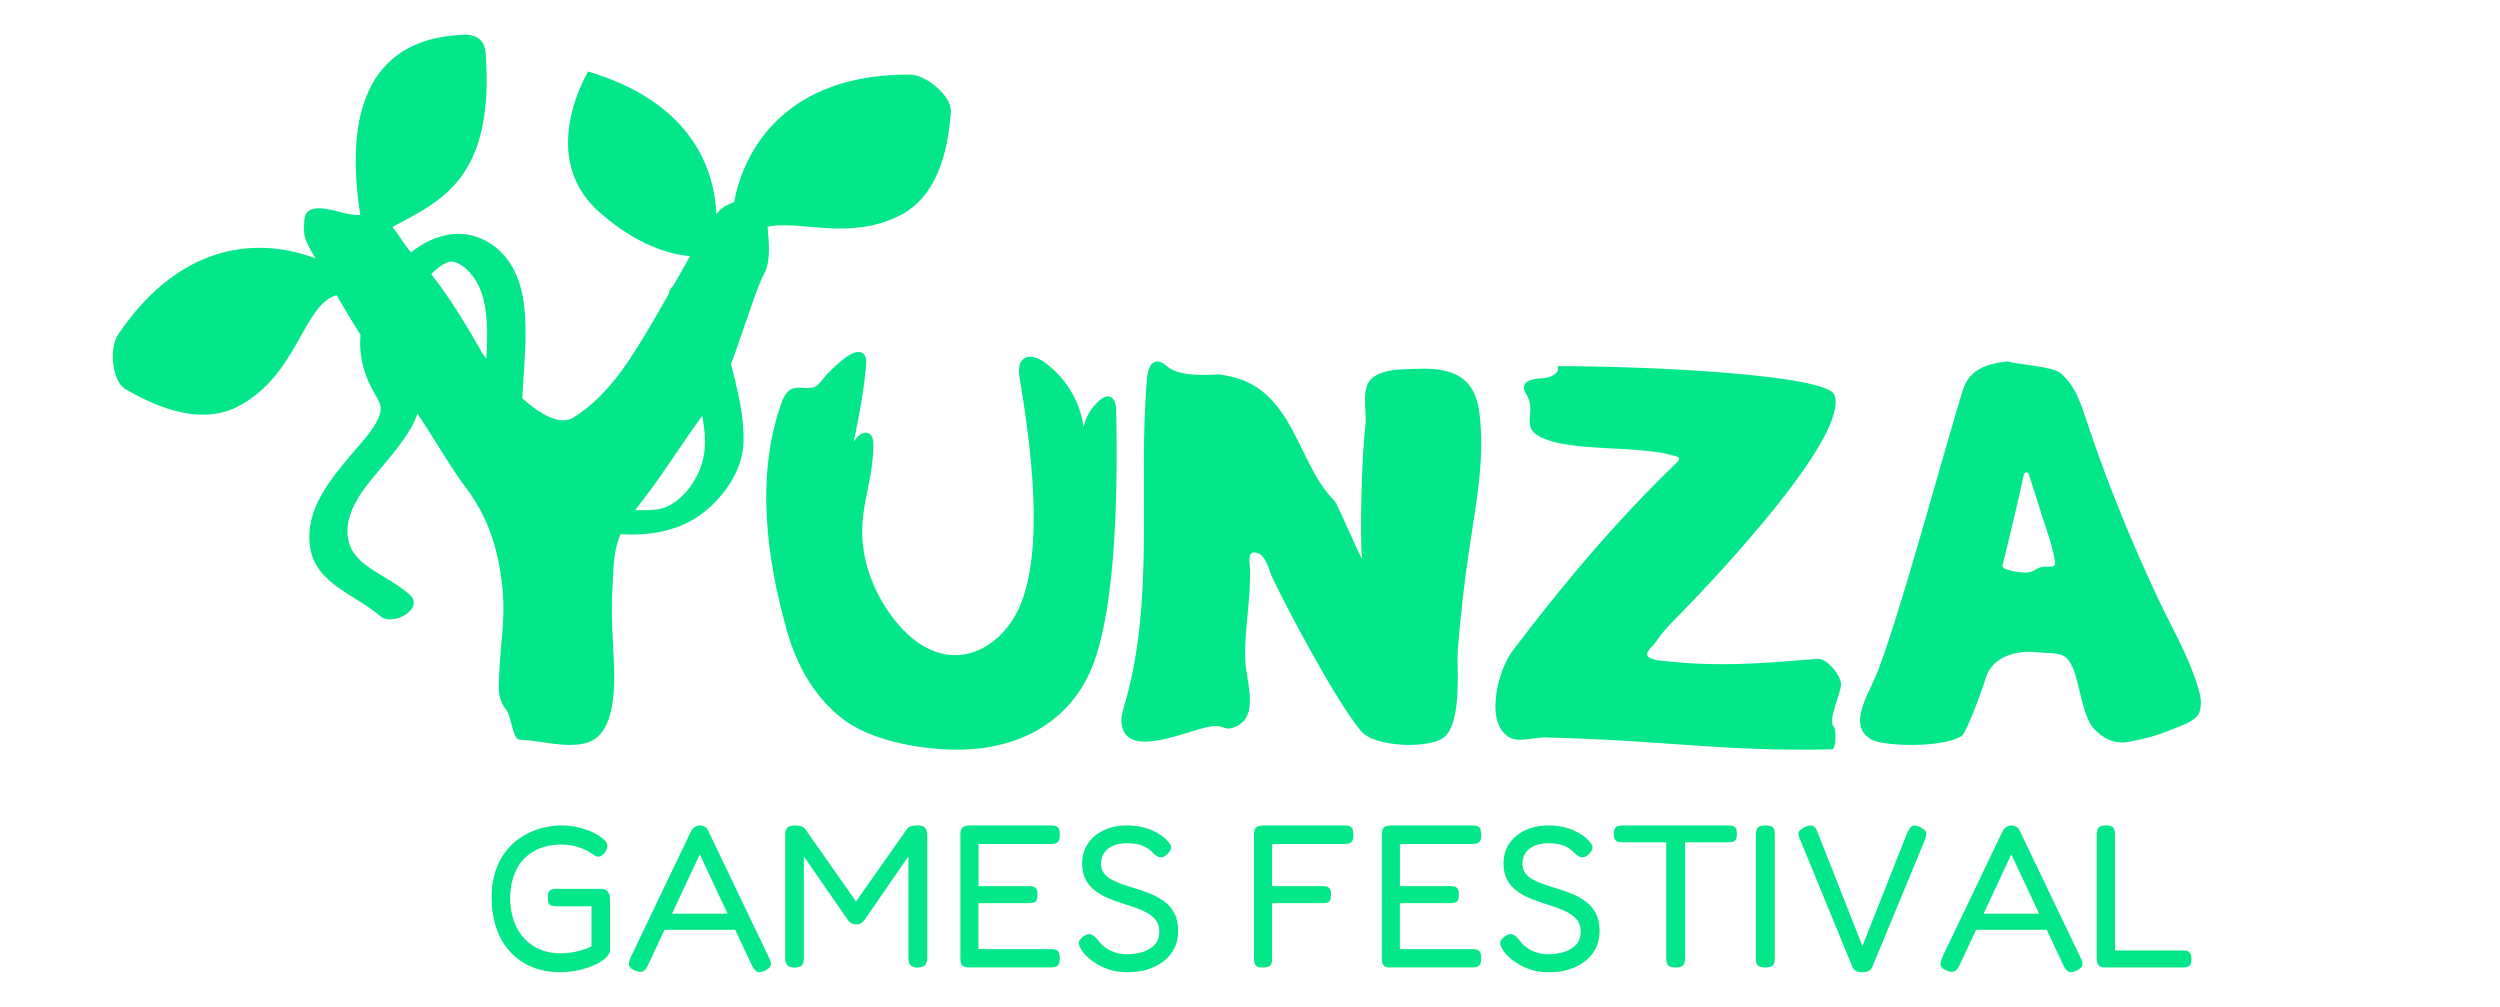
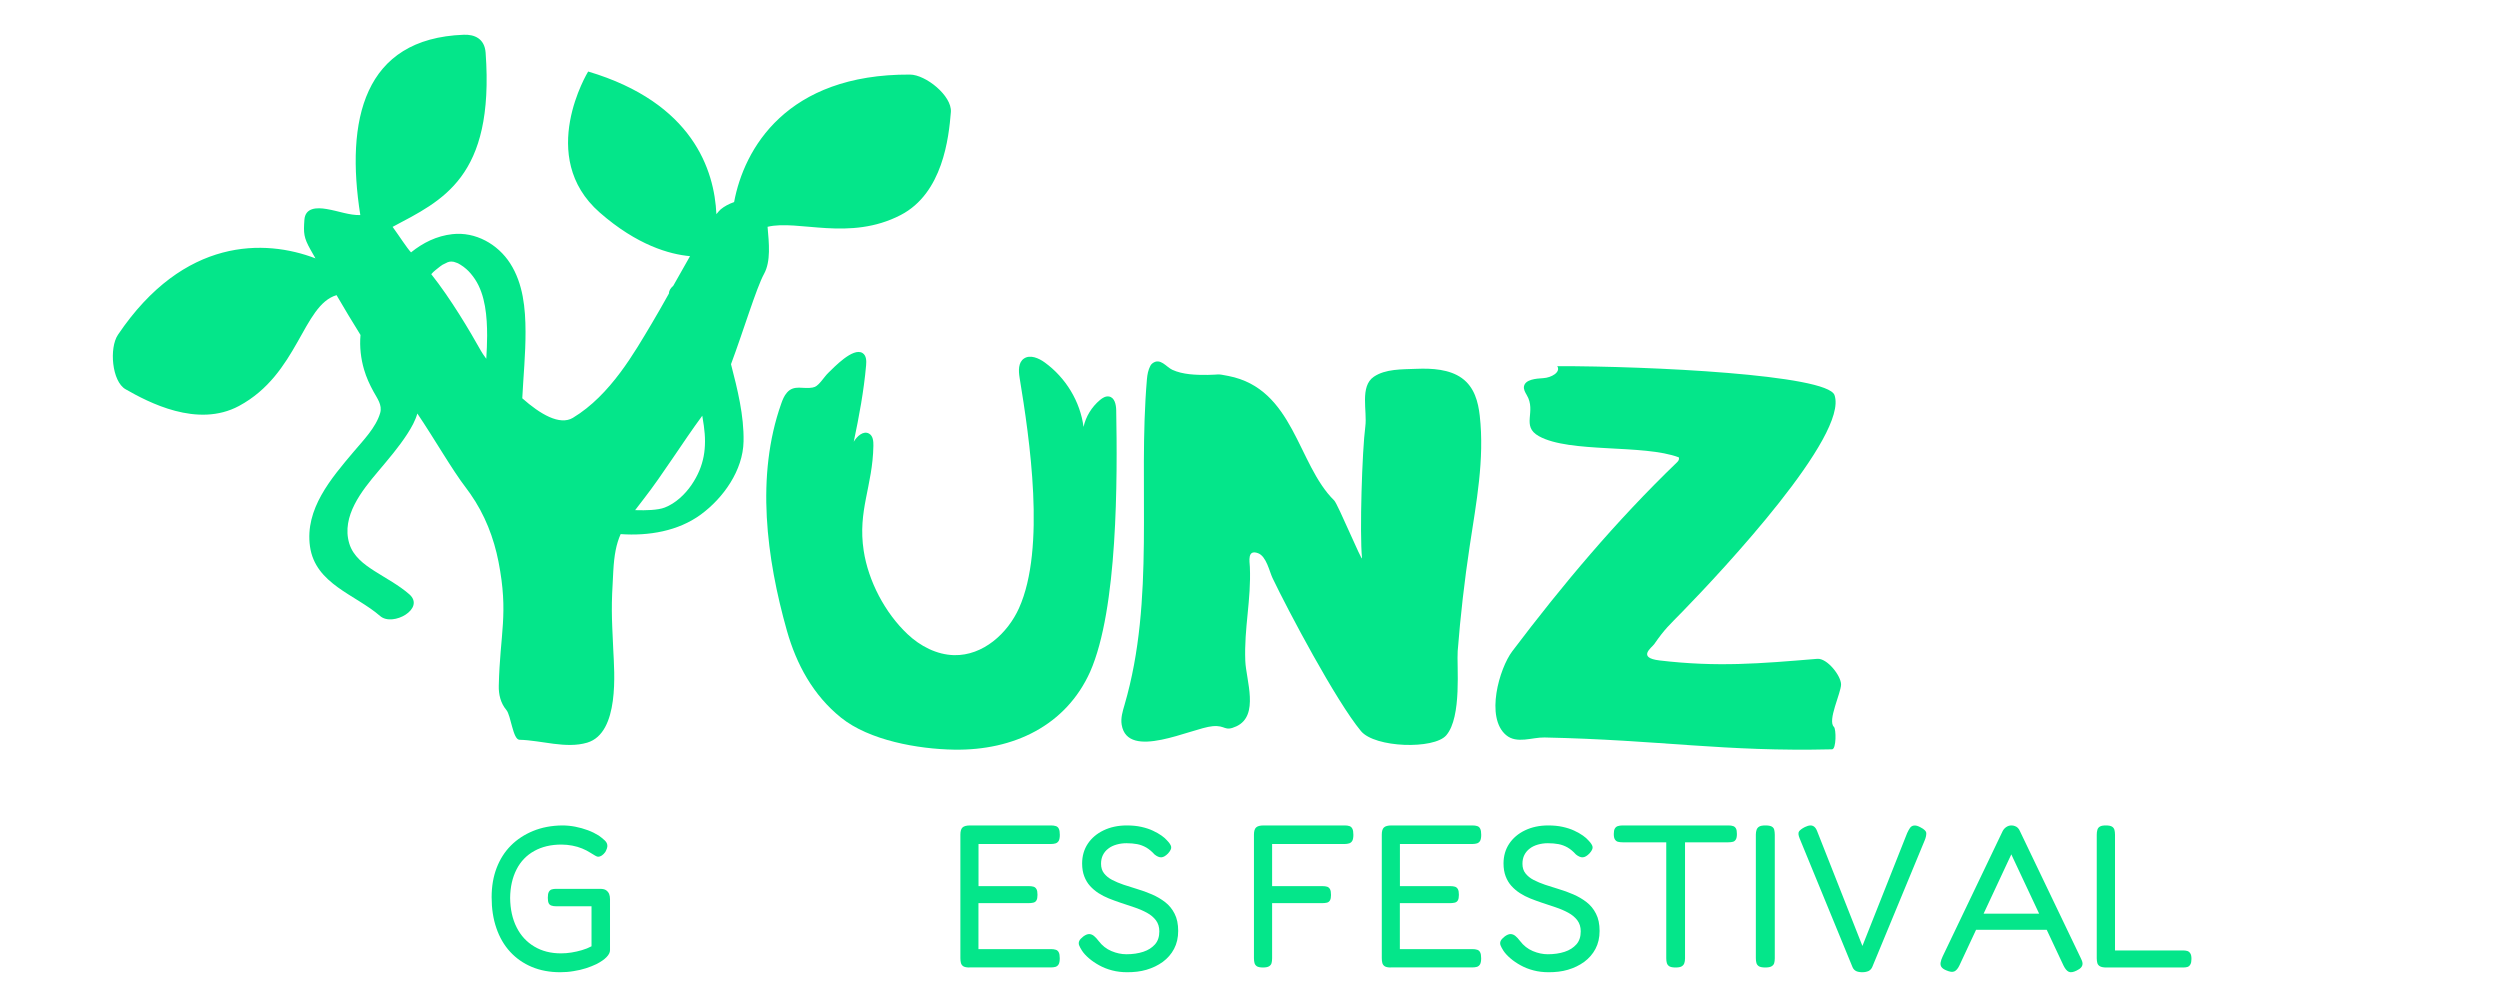
<svg xmlns="http://www.w3.org/2000/svg" width="288px" height="116px" viewBox="0 0 288 116" version="1.1">
  <title>Slice</title>
  <g id="🌎-Website" stroke="none" stroke-width="1" fill="none" fill-rule="evenodd">
    <g id="Logo" transform="translate(-92, 4)" fill="#04E68A" fill-rule="nonzero">
      <g id="green-logo" transform="translate(105, 0)">
-         <path d="M240.522,77.409 C240.485,77.693 240.41,77.978 240.282,78.24 C239.831,79.145 238.036,79.684 237.195,80.036 C235.596,80.709 233.898,81.165 232.208,81.465 C230.601,81.757 229.302,81.106 228.183,79.916 C227.004,78.666 226.493,74.64 225.855,73.076 C224.953,70.891 223.962,71.393 221.634,71.131 C219.448,70.884 216.474,71.572 215.746,74.154 C215.445,75.231 213.515,80.447 213.012,80.769 C210.774,82.191 204.127,81.989 202.655,81.218 C199.974,79.796 201.821,76.713 202.956,74.184 C205.344,68.856 211.382,46.354 213.155,40.847 C213.906,38.519 215.903,37.936 218.066,37.644 C218.179,37.629 218.292,37.636 218.397,37.666 C219.734,38.025 223.451,38.228 224.36,38.976 C226.223,40.517 226.846,42.927 227.612,45.194 C228.611,48.128 229.677,51.039 230.819,53.912 C232.291,57.624 233.876,61.283 235.573,64.882 C237.165,68.25 239.088,71.497 240.192,75.112 C240.425,75.845 240.613,76.653 240.522,77.409 Z M217.683,61.186 C217.646,61.732 219.816,61.949 220.184,61.964 C221.138,62.001 221.281,61.657 222.062,61.343 C222.588,61.133 223.827,61.552 223.744,60.826 C223.534,59.038 222.768,57.092 222.22,55.356 C221.979,54.601 220.995,51.428 220.718,50.62 C220.627,50.358 220.222,50.358 220.162,50.627 C219.561,53.53 217.683,61.186 217.683,61.186 Z" id="Shape" />
        <path d="M80.607,40.646 C80.705,40.623 80.795,40.601 80.885,40.563 C81.394,40.344 82.001,39.342 82.414,38.958 C83.043,38.355 85.277,35.967 86.371,36.675 C86.813,36.962 86.821,37.572 86.776,38.077 C86.513,41.06 85.966,43.968 85.352,46.891 C85.719,46.258 86.461,45.58 87.113,45.95 C87.578,46.213 87.623,46.831 87.615,47.351 C87.533,52.029 85.786,54.787 86.498,59.45 C87.031,62.923 88.934,66.592 91.558,69.063 C93.004,70.427 94.908,71.429 96.924,71.474 C100.244,71.542 103.085,68.973 104.397,66.042 C107.492,59.149 105.611,46.53 104.457,39.508 C104.329,38.717 104.292,37.753 104.966,37.301 C105.671,36.826 106.653,37.248 107.35,37.753 C109.793,39.523 111.442,42.266 111.824,45.181 C112.086,43.983 112.761,42.883 113.713,42.085 C114.005,41.836 114.372,41.61 114.762,41.678 C115.414,41.798 115.572,42.612 115.587,43.252 C115.729,51.118 115.781,66.14 112.581,73.395 C109.8,79.573 103.782,82.473 96.917,82.36 C92.757,82.293 87.151,81.298 83.89,78.676 C80.667,76.085 78.749,72.521 77.654,68.664 C75.293,60.301 74.049,50.831 76.995,42.507 C77.152,42.055 77.332,41.603 77.647,41.241 C78.471,40.269 79.551,40.857 80.607,40.646 Z" id="Path" />
        <path d="M126.115,39.189 C127.625,39.174 127.024,39.018 128.504,39.309 C136.079,40.787 136.44,49.482 140.701,53.655 C141.114,54.058 143.955,60.88 143.903,60.29 C143.624,57.409 143.91,47.967 144.286,45.123 C144.519,43.347 143.624,40.51 145.27,39.398 C146.608,38.495 148.434,38.555 150.185,38.488 C151.996,38.413 153.995,38.547 155.4,39.555 C156.866,40.607 157.287,42.317 157.467,43.884 C158.031,48.907 157.069,53.893 156.317,58.857 C155.709,62.888 155.243,66.933 154.927,70.994 C154.799,72.643 155.438,78.592 153.604,80.712 C152.192,82.346 145.391,82.16 143.782,80.219 C140.919,76.771 135.388,66.343 133.592,62.582 C133.239,61.843 132.893,60.089 131.931,59.73 C130.669,59.26 130.954,60.663 130.984,61.313 C131.15,65.119 130.308,68.329 130.458,72.136 C130.541,74.33 132.112,78.435 129.429,79.674 C128.016,80.324 128.234,79.517 126.693,79.659 C124.273,79.876 116.901,83.653 116.217,79.488 C116.09,78.711 116.33,77.943 116.548,77.196 C120.103,65.022 118.066,52.139 119.126,39.682 C119.171,39.152 119.269,38.622 119.524,38.137 C119.584,38.032 119.659,37.928 119.765,37.853 C120.666,37.174 121.35,38.279 122.049,38.6 C123.244,39.152 124.769,39.204 126.115,39.189 Z" id="Path" />
        <path d="M198.334,41.514 C199.968,46.141 185.514,61.646 180.824,66.455 C179.251,68.068 178.816,68.407 177.557,70.216 C177.288,70.6 175.549,71.776 178.194,72.085 C184.855,72.869 189.718,72.447 196.356,71.897 C197.488,71.806 199.091,73.849 199.091,74.851 C199.091,75.816 197.495,79.027 198.267,79.735 C198.536,79.984 198.544,82.306 198.057,82.321 C185.567,82.622 178.374,81.243 164.925,80.957 C163.494,80.926 161.741,81.725 160.504,80.685 C158.084,78.65 159.725,72.99 161.216,71.022 C166.986,63.387 173.167,56.023 180.202,49.247 C180.375,49.081 180.465,48.915 180.405,48.689 C176.321,47.144 167.847,48.229 164.281,46.247 C162.183,45.079 164.033,43.436 162.88,41.506 C162.692,41.189 162.498,40.843 162.565,40.496 C162.722,39.72 163.899,39.614 164.798,39.561 C165.697,39.509 166.828,38.89 166.401,38.182 C176.973,38.167 197.502,39.162 198.334,41.514 Z" id="Path" />
        <path d="M51.523,108 C50.322,108 49.238,107.796 48.265,107.389 C47.292,106.981 46.459,106.4 45.767,105.646 C45.074,104.891 44.543,103.978 44.182,102.914 C43.813,101.851 43.636,100.666 43.636,99.353 C43.636,98.108 43.828,96.991 44.211,95.988 C44.595,94.984 45.14,94.124 45.855,93.407 C46.57,92.691 47.425,92.132 48.42,91.725 C49.415,91.317 50.528,91.106 51.759,91.091 C52.253,91.091 52.762,91.136 53.263,91.234 C53.771,91.332 54.251,91.468 54.722,91.642 C55.187,91.815 55.607,92.027 55.983,92.26 C56.248,92.449 56.477,92.638 56.661,92.811 C56.845,92.985 56.948,93.166 56.963,93.362 C56.978,93.475 56.963,93.596 56.919,93.732 C56.875,93.868 56.808,94.003 56.735,94.147 C56.609,94.32 56.477,94.456 56.329,94.554 C56.182,94.652 56.034,94.698 55.902,94.698 C55.821,94.698 55.71,94.652 55.563,94.569 C55.415,94.479 55.224,94.366 54.988,94.222 C54.722,94.049 54.413,93.89 54.066,93.747 C53.72,93.604 53.337,93.49 52.931,93.415 C52.526,93.339 52.106,93.294 51.671,93.294 C50.469,93.294 49.43,93.543 48.545,94.034 C47.661,94.524 46.975,95.233 46.504,96.161 C46.032,97.089 45.781,98.176 45.767,99.436 C45.781,100.741 46.032,101.873 46.511,102.824 C46.99,103.782 47.676,104.522 48.553,105.042 C49.43,105.57 50.455,105.827 51.619,105.827 C52.025,105.827 52.43,105.797 52.835,105.729 C53.241,105.668 53.639,105.57 54.037,105.457 C54.435,105.344 54.803,105.193 55.143,105.012 L55.143,100.402 L51.059,100.402 C50.86,100.402 50.683,100.379 50.536,100.326 C50.388,100.281 50.278,100.191 50.211,100.055 C50.145,99.919 50.108,99.708 50.108,99.421 C50.108,99.119 50.145,98.893 50.226,98.749 C50.307,98.606 50.41,98.508 50.55,98.463 C50.69,98.417 50.86,98.395 51.066,98.395 L56.13,98.395 C56.44,98.395 56.676,98.448 56.83,98.561 C56.985,98.674 57.096,98.81 57.17,98.976 C57.236,99.142 57.273,99.346 57.273,99.587 L57.273,105.465 C57.273,105.721 57.14,105.985 56.867,106.265 C56.595,106.544 56.211,106.808 55.71,107.064 C55.349,107.238 54.951,107.396 54.509,107.54 C54.066,107.683 53.587,107.796 53.086,107.872 C52.57,107.962 52.054,108 51.523,108 Z" id="Path" />
-         <path d="M75.612,106.369 C75.741,106.612 75.81,106.818 75.817,106.985 C75.825,107.152 75.772,107.305 75.658,107.442 C75.544,107.579 75.369,107.7 75.125,107.814 C74.737,108.005 74.441,108.05 74.22,107.944 C74,107.837 73.809,107.601 73.627,107.236 L67.611,94.423 L61.64,107.206 C61.465,107.579 61.267,107.807 61.047,107.906 C60.826,108.005 60.522,107.959 60.119,107.784 C59.875,107.685 59.7,107.571 59.586,107.426 C59.472,107.282 59.434,107.107 59.465,106.894 C59.495,106.688 59.579,106.445 59.708,106.171 L66.614,91.745 C66.713,91.555 66.85,91.395 67.033,91.274 C67.215,91.152 67.413,91.091 67.626,91.091 C67.77,91.091 67.907,91.114 68.037,91.167 C68.166,91.213 68.28,91.289 68.371,91.38 C68.47,91.479 68.546,91.608 68.615,91.768 L75.612,106.369 Z M63.1,103.112 L63.922,101.256 L71.383,101.256 L72.174,103.112 L63.1,103.112 Z" id="Shape" />
-         <path d="M78.531,107.455 C78.245,107.455 78.027,107.41 77.861,107.314 C77.695,107.218 77.598,107.092 77.537,106.929 C77.477,106.766 77.455,106.581 77.455,106.381 L77.455,92.157 C77.455,91.957 77.485,91.772 77.537,91.617 C77.59,91.461 77.703,91.335 77.861,91.239 C78.019,91.143 78.26,91.098 78.576,91.098 C78.817,91.098 79.005,91.113 79.148,91.143 C79.291,91.172 79.404,91.217 79.494,91.269 C79.585,91.32 79.675,91.409 79.765,91.513 L85.983,100.369 L85.245,100.369 L91.53,91.439 C91.628,91.343 91.718,91.276 91.816,91.232 C91.914,91.187 92.034,91.15 92.185,91.128 C92.335,91.106 92.516,91.091 92.719,91.091 C93.02,91.091 93.246,91.135 93.397,91.232 C93.547,91.328 93.653,91.454 93.72,91.617 C93.781,91.78 93.818,91.972 93.818,92.194 L93.818,106.418 C93.818,106.603 93.788,106.781 93.72,106.936 C93.66,107.092 93.547,107.218 93.389,107.314 C93.231,107.41 92.998,107.455 92.697,107.455 C92.411,107.455 92.192,107.41 92.042,107.314 C91.891,107.218 91.786,107.092 91.733,106.929 C91.681,106.766 91.65,106.581 91.65,106.381 L91.65,94.645 L86.555,102.027 C86.509,102.086 86.442,102.153 86.366,102.227 C86.284,102.294 86.186,102.36 86.065,102.412 C85.945,102.464 85.794,102.494 85.599,102.494 C85.426,102.494 85.283,102.464 85.17,102.412 C85.057,102.36 84.966,102.294 84.899,102.227 C84.823,102.153 84.748,102.072 84.673,101.983 L79.6,94.652 L79.6,106.44 C79.6,106.625 79.57,106.803 79.517,106.958 C79.464,107.114 79.359,107.24 79.208,107.336 C79.065,107.41 78.832,107.455 78.531,107.455 Z" id="Path" />
        <path d="M98.677,107.455 C98.369,107.455 98.142,107.41 97.995,107.329 C97.849,107.24 97.754,107.114 97.702,106.951 C97.658,106.788 97.636,106.596 97.636,106.374 L97.636,92.15 C97.636,91.757 97.717,91.483 97.878,91.328 C98.039,91.172 98.333,91.091 98.75,91.091 L108.072,91.091 C108.292,91.091 108.475,91.113 108.629,91.165 C108.783,91.209 108.9,91.313 108.974,91.469 C109.054,91.624 109.091,91.861 109.091,92.172 C109.091,92.483 109.047,92.712 108.966,92.861 C108.878,93.009 108.761,93.105 108.607,93.157 C108.453,93.201 108.27,93.231 108.05,93.231 L99.725,93.231 L99.725,98.081 L105.522,98.081 C105.734,98.081 105.918,98.103 106.064,98.147 C106.211,98.192 106.321,98.288 106.401,98.429 C106.482,98.569 106.519,98.791 106.519,99.088 C106.519,99.369 106.482,99.576 106.401,99.717 C106.321,99.858 106.203,99.947 106.042,99.984 C105.881,100.021 105.69,100.043 105.471,100.043 L99.718,100.043 L99.718,105.337 L108.065,105.337 C108.285,105.337 108.468,105.359 108.622,105.411 C108.776,105.455 108.893,105.559 108.966,105.707 C109.047,105.855 109.084,106.085 109.084,106.396 C109.084,106.707 109.04,106.936 108.959,107.084 C108.871,107.232 108.754,107.329 108.6,107.381 C108.446,107.425 108.263,107.447 108.043,107.447 L98.677,107.447 L98.677,107.455 Z" id="Path" />
        <path d="M116.856,108 C116.243,108 115.659,107.933 115.122,107.791 C114.577,107.65 114.086,107.456 113.641,107.21 C113.196,106.965 112.797,106.696 112.451,106.398 C112.106,106.101 111.83,105.803 111.638,105.505 C111.477,105.251 111.369,105.043 111.308,104.879 C111.254,104.715 111.262,104.551 111.331,104.395 C111.4,104.238 111.561,104.067 111.807,103.873 C112.068,103.687 112.29,103.598 112.49,103.605 C112.682,103.613 112.866,103.687 113.035,103.829 C113.204,103.97 113.38,104.156 113.557,104.395 C113.963,104.931 114.454,105.318 115.038,105.564 C115.621,105.81 116.196,105.929 116.764,105.929 C117.493,105.929 118.138,105.832 118.706,105.646 C119.274,105.46 119.719,105.169 120.057,104.79 C120.394,104.41 120.555,103.903 120.555,103.292 C120.555,102.793 120.425,102.369 120.164,102.019 C119.903,101.676 119.558,101.385 119.12,101.147 C118.683,100.909 118.199,100.7 117.662,100.521 C117.125,100.342 116.58,100.156 116.012,99.97 C115.59,99.829 115.168,99.672 114.738,99.501 C114.309,99.329 113.91,99.121 113.549,98.89 C113.18,98.652 112.858,98.376 112.574,98.063 C112.29,97.75 112.068,97.378 111.907,96.953 C111.745,96.529 111.661,96.037 111.661,95.471 C111.661,94.607 111.884,93.847 112.313,93.199 C112.743,92.551 113.357,92.029 114.132,91.657 C114.907,91.285 115.797,91.091 116.803,91.091 C117.417,91.091 117.977,91.143 118.476,91.255 C118.975,91.367 119.42,91.508 119.811,91.694 C120.202,91.873 120.532,92.067 120.809,92.26 C121.085,92.454 121.292,92.64 121.438,92.812 C121.73,93.11 121.891,93.363 121.921,93.564 C121.952,93.765 121.829,94.018 121.561,94.316 C121.285,94.599 121.031,94.748 120.793,94.763 C120.555,94.778 120.295,94.666 120.003,94.435 C119.696,94.093 119.374,93.825 119.044,93.631 C118.714,93.445 118.361,93.311 118,93.244 C117.639,93.177 117.225,93.139 116.772,93.139 C116.365,93.139 115.982,93.192 115.621,93.296 C115.26,93.4 114.938,93.549 114.677,93.758 C114.408,93.959 114.201,94.212 114.055,94.503 C113.91,94.793 113.84,95.128 113.84,95.508 C113.84,95.948 113.956,96.32 114.194,96.618 C114.431,96.916 114.738,97.169 115.13,97.37 C115.521,97.571 115.959,97.758 116.442,97.922 C116.926,98.085 117.44,98.249 117.969,98.406 C118.552,98.577 119.128,98.786 119.696,99.031 C120.264,99.277 120.77,99.575 121.223,99.925 C121.676,100.275 122.044,100.722 122.313,101.259 C122.589,101.795 122.727,102.451 122.727,103.24 C122.727,104.03 122.566,104.715 122.251,105.311 C121.937,105.907 121.499,106.406 120.955,106.808 C120.402,107.21 119.78,107.508 119.074,107.717 C118.368,107.926 117.632,108 116.856,108 Z" id="Path" />
        <path d="M132.497,107.455 C132.189,107.455 131.961,107.41 131.814,107.329 C131.667,107.24 131.572,107.114 131.521,106.951 C131.477,106.788 131.455,106.596 131.455,106.374 L131.455,92.15 C131.455,91.757 131.535,91.483 131.697,91.328 C131.858,91.172 132.152,91.091 132.571,91.091 L141.91,91.091 C142.131,91.091 142.307,91.113 142.454,91.165 C142.601,91.209 142.711,91.313 142.792,91.469 C142.872,91.624 142.909,91.861 142.909,92.172 C142.909,92.483 142.865,92.712 142.784,92.861 C142.696,93.009 142.579,93.105 142.424,93.157 C142.27,93.201 142.087,93.231 141.866,93.231 L133.547,93.231 L133.547,98.081 L139.333,98.081 C139.553,98.081 139.73,98.103 139.877,98.147 C140.023,98.192 140.134,98.288 140.214,98.429 C140.295,98.569 140.332,98.799 140.332,99.11 C140.332,99.376 140.295,99.576 140.214,99.717 C140.134,99.858 140.023,99.947 139.869,99.984 C139.715,100.021 139.531,100.043 139.311,100.043 L133.547,100.043 L133.547,106.396 C133.547,106.618 133.525,106.803 133.481,106.958 C133.437,107.114 133.334,107.232 133.187,107.321 C133.033,107.41 132.806,107.455 132.497,107.455 Z" id="Path" />
        <path d="M147.222,107.455 C146.915,107.455 146.687,107.41 146.541,107.329 C146.394,107.24 146.299,107.114 146.248,106.951 C146.204,106.788 146.182,106.596 146.182,106.374 L146.182,92.15 C146.182,91.757 146.262,91.483 146.424,91.328 C146.585,91.172 146.878,91.091 147.296,91.091 L156.618,91.091 C156.838,91.091 157.021,91.113 157.175,91.165 C157.329,91.209 157.446,91.313 157.519,91.469 C157.6,91.624 157.636,91.861 157.636,92.172 C157.636,92.483 157.592,92.712 157.512,92.861 C157.424,93.009 157.307,93.105 157.153,93.157 C156.999,93.201 156.816,93.231 156.596,93.231 L148.27,93.231 L148.27,98.081 L154.067,98.081 C154.28,98.081 154.463,98.103 154.61,98.147 C154.756,98.192 154.866,98.288 154.947,98.429 C155.027,98.569 155.064,98.791 155.064,99.088 C155.064,99.369 155.027,99.576 154.947,99.717 C154.866,99.858 154.749,99.947 154.588,99.984 C154.426,100.021 154.236,100.043 154.016,100.043 L148.263,100.043 L148.263,105.337 L156.61,105.337 C156.83,105.337 157.013,105.359 157.167,105.411 C157.321,105.455 157.438,105.559 157.512,105.707 C157.592,105.855 157.629,106.085 157.629,106.396 C157.629,106.707 157.585,106.936 157.504,107.084 C157.417,107.232 157.299,107.329 157.145,107.381 C156.991,107.425 156.808,107.447 156.588,107.447 L147.222,107.447 L147.222,107.455 Z" id="Path" />
        <path d="M165.402,108 C164.788,108 164.205,107.933 163.668,107.791 C163.123,107.65 162.632,107.456 162.186,107.21 C161.741,106.965 161.342,106.696 160.997,106.398 C160.652,106.101 160.375,105.803 160.183,105.505 C160.022,105.251 159.915,105.043 159.853,104.879 C159.8,104.715 159.807,104.551 159.876,104.395 C159.946,104.238 160.107,104.067 160.352,103.873 C160.613,103.687 160.836,103.598 161.035,103.605 C161.227,103.613 161.411,103.687 161.58,103.829 C161.749,103.97 161.925,104.156 162.102,104.395 C162.509,104.931 163,105.318 163.583,105.564 C164.166,105.81 164.742,105.929 165.31,105.929 C166.039,105.929 166.684,105.832 167.251,105.646 C167.819,105.46 168.264,105.169 168.602,104.79 C168.94,104.41 169.101,103.903 169.101,103.292 C169.101,102.793 168.97,102.369 168.71,102.019 C168.449,101.676 168.103,101.385 167.666,101.147 C167.228,100.909 166.745,100.7 166.208,100.521 C165.671,100.342 165.126,100.156 164.558,99.97 C164.136,99.829 163.714,99.672 163.284,99.501 C162.854,99.329 162.455,99.121 162.094,98.89 C161.726,98.652 161.404,98.376 161.12,98.063 C160.836,97.75 160.613,97.378 160.452,96.953 C160.291,96.529 160.206,96.037 160.206,95.471 C160.206,94.607 160.429,93.847 160.859,93.199 C161.289,92.551 161.902,92.029 162.678,91.657 C163.453,91.285 164.343,91.091 165.348,91.091 C165.962,91.091 166.522,91.143 167.021,91.255 C167.52,91.367 167.965,91.508 168.357,91.694 C168.748,91.873 169.078,92.067 169.354,92.26 C169.63,92.454 169.838,92.64 169.983,92.812 C170.275,93.11 170.436,93.363 170.467,93.564 C170.498,93.765 170.375,94.018 170.106,94.316 C169.83,94.599 169.577,94.748 169.339,94.763 C169.101,94.778 168.84,94.666 168.548,94.435 C168.241,94.093 167.919,93.825 167.589,93.631 C167.259,93.445 166.906,93.311 166.545,93.244 C166.185,93.177 165.77,93.139 165.318,93.139 C164.911,93.139 164.527,93.192 164.166,93.296 C163.806,93.4 163.483,93.549 163.222,93.758 C162.954,93.959 162.747,94.212 162.601,94.503 C162.455,94.793 162.386,95.128 162.386,95.508 C162.386,95.948 162.501,96.32 162.739,96.618 C162.977,96.916 163.284,97.169 163.675,97.37 C164.067,97.571 164.504,97.758 164.988,97.922 C165.471,98.085 165.985,98.249 166.515,98.406 C167.098,98.577 167.674,98.786 168.241,99.031 C168.809,99.277 169.316,99.575 169.769,99.925 C170.221,100.275 170.59,100.722 170.858,101.259 C171.135,101.795 171.273,102.451 171.273,103.24 C171.273,104.03 171.112,104.715 170.797,105.311 C170.482,105.907 170.045,106.406 169.5,106.808 C168.947,107.21 168.326,107.508 167.62,107.717 C166.914,107.926 166.177,108 165.402,108 Z" id="Path" />
        <path d="M186.124,91.091 C186.33,91.091 186.512,91.113 186.657,91.165 C186.802,91.209 186.908,91.306 186.984,91.447 C187.06,91.587 187.091,91.795 187.091,92.077 C187.091,92.358 187.053,92.566 186.969,92.707 C186.885,92.847 186.779,92.936 186.634,92.973 C186.49,93.01 186.314,93.033 186.101,93.033 L181.115,93.033 L181.115,106.424 C181.115,106.625 181.085,106.81 181.031,106.965 C180.978,107.121 180.872,107.24 180.719,107.329 C180.567,107.417 180.331,107.455 180.011,107.455 C179.707,107.455 179.479,107.41 179.326,107.329 C179.174,107.24 179.075,107.114 179.022,106.951 C178.976,106.788 178.953,106.602 178.953,106.402 L178.953,93.033 L173.922,93.033 C173.716,93.033 173.533,93.01 173.389,92.973 C173.244,92.936 173.13,92.847 173.039,92.707 C172.947,92.566 172.909,92.358 172.909,92.077 C172.909,91.795 172.947,91.587 173.031,91.447 C173.115,91.306 173.229,91.209 173.381,91.165 C173.533,91.121 173.708,91.091 173.899,91.091 L186.124,91.091 Z" id="Path" />
        <path d="M190.364,107.455 C190.041,107.455 189.803,107.41 189.649,107.329 C189.496,107.24 189.396,107.114 189.342,106.951 C189.296,106.788 189.273,106.595 189.273,106.373 L189.273,92.143 C189.273,91.943 189.303,91.758 189.357,91.595 C189.411,91.432 189.519,91.306 189.672,91.217 C189.826,91.128 190.064,91.091 190.387,91.091 C190.709,91.091 190.948,91.135 191.101,91.217 C191.255,91.306 191.355,91.424 191.393,91.595 C191.431,91.758 191.455,91.95 191.455,92.165 L191.455,106.395 C191.455,106.617 191.431,106.803 191.385,106.958 C191.339,107.114 191.232,107.232 191.078,107.321 C190.924,107.41 190.686,107.455 190.364,107.455 Z" id="Path" />
        <path d="M201.536,108 C201.248,108 201.013,107.955 200.831,107.871 C200.649,107.78 200.505,107.636 200.414,107.424 L194.321,92.593 C194.162,92.206 194.139,91.941 194.253,91.774 C194.367,91.615 194.586,91.448 194.927,91.274 C195.17,91.16 195.367,91.099 195.541,91.092 C195.708,91.084 195.859,91.13 195.996,91.236 C196.132,91.342 196.246,91.516 196.344,91.774 L201.551,104.975 L206.704,91.971 C206.818,91.729 206.924,91.531 207.037,91.372 C207.151,91.213 207.303,91.122 207.507,91.099 C207.704,91.077 207.947,91.145 208.235,91.304 C208.682,91.531 208.909,91.759 208.909,92.002 C208.909,92.244 208.848,92.517 208.72,92.82 L202.68,107.409 C202.596,107.598 202.46,107.75 202.271,107.856 C202.066,107.947 201.823,108 201.536,108 Z" id="Path" />
        <path d="M226.703,106.369 C226.832,106.612 226.901,106.818 226.908,106.985 C226.916,107.152 226.863,107.305 226.749,107.442 C226.635,107.579 226.46,107.7 226.216,107.814 C225.828,108.005 225.532,108.05 225.311,107.944 C225.091,107.837 224.9,107.601 224.718,107.236 L218.702,94.423 L212.731,107.206 C212.556,107.579 212.358,107.807 212.138,107.906 C211.917,108.005 211.613,107.959 211.21,107.784 C210.966,107.685 210.791,107.571 210.677,107.426 C210.563,107.282 210.525,107.107 210.556,106.894 C210.586,106.688 210.67,106.445 210.799,106.171 L217.705,91.745 C217.804,91.555 217.941,91.395 218.123,91.274 C218.306,91.152 218.504,91.091 218.717,91.091 C218.861,91.091 218.998,91.114 219.127,91.167 C219.257,91.213 219.371,91.289 219.462,91.38 C219.561,91.479 219.637,91.608 219.706,91.768 L226.703,106.369 Z M214.184,103.112 L215.005,101.256 L222.466,101.256 L223.258,103.112 L214.184,103.112 Z" id="Shape" />
        <path d="M229.645,107.455 C229.335,107.455 229.099,107.41 228.937,107.329 C228.774,107.24 228.671,107.121 228.619,106.965 C228.575,106.81 228.545,106.625 228.545,106.402 L228.545,92.166 C228.545,91.951 228.568,91.758 228.619,91.595 C228.664,91.432 228.76,91.306 228.915,91.217 C229.062,91.128 229.291,91.091 229.601,91.091 C229.911,91.091 230.14,91.135 230.287,91.217 C230.435,91.306 230.531,91.424 230.583,91.595 C230.627,91.758 230.649,91.951 230.649,92.166 L230.649,105.491 L238.473,105.491 C238.672,105.491 238.849,105.513 238.99,105.557 C239.13,105.602 239.24,105.698 239.329,105.839 C239.418,105.98 239.455,106.187 239.455,106.469 C239.455,106.736 239.418,106.943 239.336,107.091 C239.255,107.24 239.152,107.336 239.012,107.388 C238.871,107.432 238.702,107.455 238.495,107.455 L229.645,107.455 L229.645,107.455 Z" id="Path" />
        <path d="M91.825,4.591 C77.576,4.524 72.709,13.161 71.569,19.279 C70.984,19.481 70.437,19.773 70.024,20.118 C69.889,20.238 69.717,20.433 69.529,20.673 C69.297,15.612 66.83,7.838 54.756,4.239 C54.756,4.239 48.741,14.053 56.091,20.486 C60.403,24.257 64.137,25.299 66.492,25.509 C65.855,26.619 65.195,27.796 64.557,28.928 C64.257,29.183 64.062,29.482 64.062,29.812 C63.335,31.109 62.653,32.309 62.098,33.239 C60.125,36.538 57.358,41.501 53.001,44.132 C51.486,45.047 49.229,43.713 47.166,41.883 C47.294,39.334 47.549,36.785 47.541,34.228 C47.534,31.514 47.271,28.68 45.772,26.341 C44.347,24.122 41.774,22.675 39.112,22.975 C37.305,23.177 35.723,23.964 34.35,25.074 C33.848,24.534 33.03,23.237 32.228,22.135 C37.905,19.106 43.987,16.505 42.944,2.072 C42.824,0.438 41.655,-0.042 40.432,0.003 C28.846,0.423 26.791,9.869 28.508,20.778 C27.226,20.808 26.056,20.321 24.631,20.081 C23.484,19.886 22.164,19.916 22.066,21.325 C21.961,22.862 21.976,23.357 22.786,24.789 C22.951,25.074 23.139,25.411 23.341,25.764 C17.552,23.545 8.193,23.282 0.588,34.566 C-0.432,36.073 -0.117,39.941 1.466,40.841 C4.075,42.333 9.745,45.347 14.544,42.76 C21.361,39.087 21.864,31.154 25.771,30 C26.641,31.492 27.586,33.074 28.531,34.588 C28.411,35.938 28.568,37.317 28.943,38.584 C29.198,39.461 29.581,40.301 30.023,41.103 C30.443,41.883 31.065,42.648 30.795,43.578 C30.316,45.242 28.823,46.756 27.736,48.046 C25.149,51.112 22.104,54.636 22.711,58.955 C23.326,63.288 27.931,64.48 30.795,66.969 C32.25,68.236 36.038,66.107 34.148,64.458 C32.933,63.401 31.5,62.651 30.151,61.789 C28.906,60.994 27.676,60.079 27.233,58.602 C26.303,55.476 28.688,52.522 30.563,50.303 C31.74,48.901 32.933,47.521 33.93,45.977 C34.41,45.234 34.845,44.455 35.078,43.638 C37.035,46.524 39.075,50.115 40.687,52.207 C40.852,52.424 41.017,52.642 41.167,52.867 C42.862,55.281 43.889,57.965 44.429,60.717 C45.607,66.759 44.594,68.941 44.459,75.014 C44.437,75.989 44.662,76.993 45.337,77.796 C45.869,78.425 46.079,81.207 46.844,81.222 C49.341,81.274 52.191,82.286 54.651,81.552 C58.385,80.427 57.771,73.395 57.651,70.905 C57.456,66.647 57.403,66.047 57.651,61.789 C57.756,59.899 57.996,58.67 58.498,57.53 C61.715,57.755 65.12,57.193 67.737,55.273 C70.332,53.369 72.597,50.183 72.657,46.854 C72.717,43.862 71.959,40.849 71.217,37.977 C71.217,37.97 71.217,37.962 71.209,37.962 C72.634,34.146 74.134,29.16 75.019,27.548 C75.814,26.101 75.589,24.017 75.424,22.128 C78.964,21.273 84.851,23.837 90.76,20.771 C95.605,18.259 96.302,11.886 96.542,8.887 C96.662,7.028 93.647,4.599 91.825,4.591 Z M36.682,27.586 C36.757,27.511 36.817,27.428 36.892,27.361 C36.907,27.346 36.915,27.338 36.922,27.331 C37.005,27.263 37.08,27.188 37.162,27.121 C37.335,26.971 37.515,26.828 37.702,26.693 C37.792,26.626 37.89,26.566 37.98,26.499 C37.98,26.499 37.98,26.499 37.98,26.499 C38.175,26.394 38.377,26.296 38.58,26.206 C38.655,26.191 38.73,26.169 38.805,26.146 C38.872,26.139 38.94,26.139 39.007,26.131 C39.097,26.139 39.18,26.154 39.27,26.161 C39.277,26.161 39.277,26.161 39.277,26.161 C39.405,26.199 39.532,26.244 39.652,26.289 C39.705,26.311 39.742,26.319 39.765,26.334 C39.862,26.386 39.96,26.439 40.05,26.499 C40.282,26.641 40.507,26.806 40.71,26.986 C41.047,27.271 41.43,27.728 41.722,28.17 C42.922,29.985 43.117,32.489 43.117,34.678 C43.117,35.548 43.072,36.433 43.019,37.332 C42.734,36.95 42.524,36.627 42.397,36.403 C41.137,34.146 38.895,30.367 36.682,27.586 Z M66.672,51.847 C65.907,52.972 64.805,53.991 63.59,54.464 C62.773,54.786 61.325,54.801 60.335,54.771 C60.283,54.771 60.23,54.764 60.17,54.764 C60.47,54.366 60.793,53.946 61.16,53.474 C63.365,50.64 65.637,46.966 67.902,43.892 C67.962,44.275 68.03,44.657 68.082,45.04 C68.435,47.544 68.142,49.688 66.672,51.847 Z" id="Shape" />
      </g>
    </g>
  </g>
</svg>